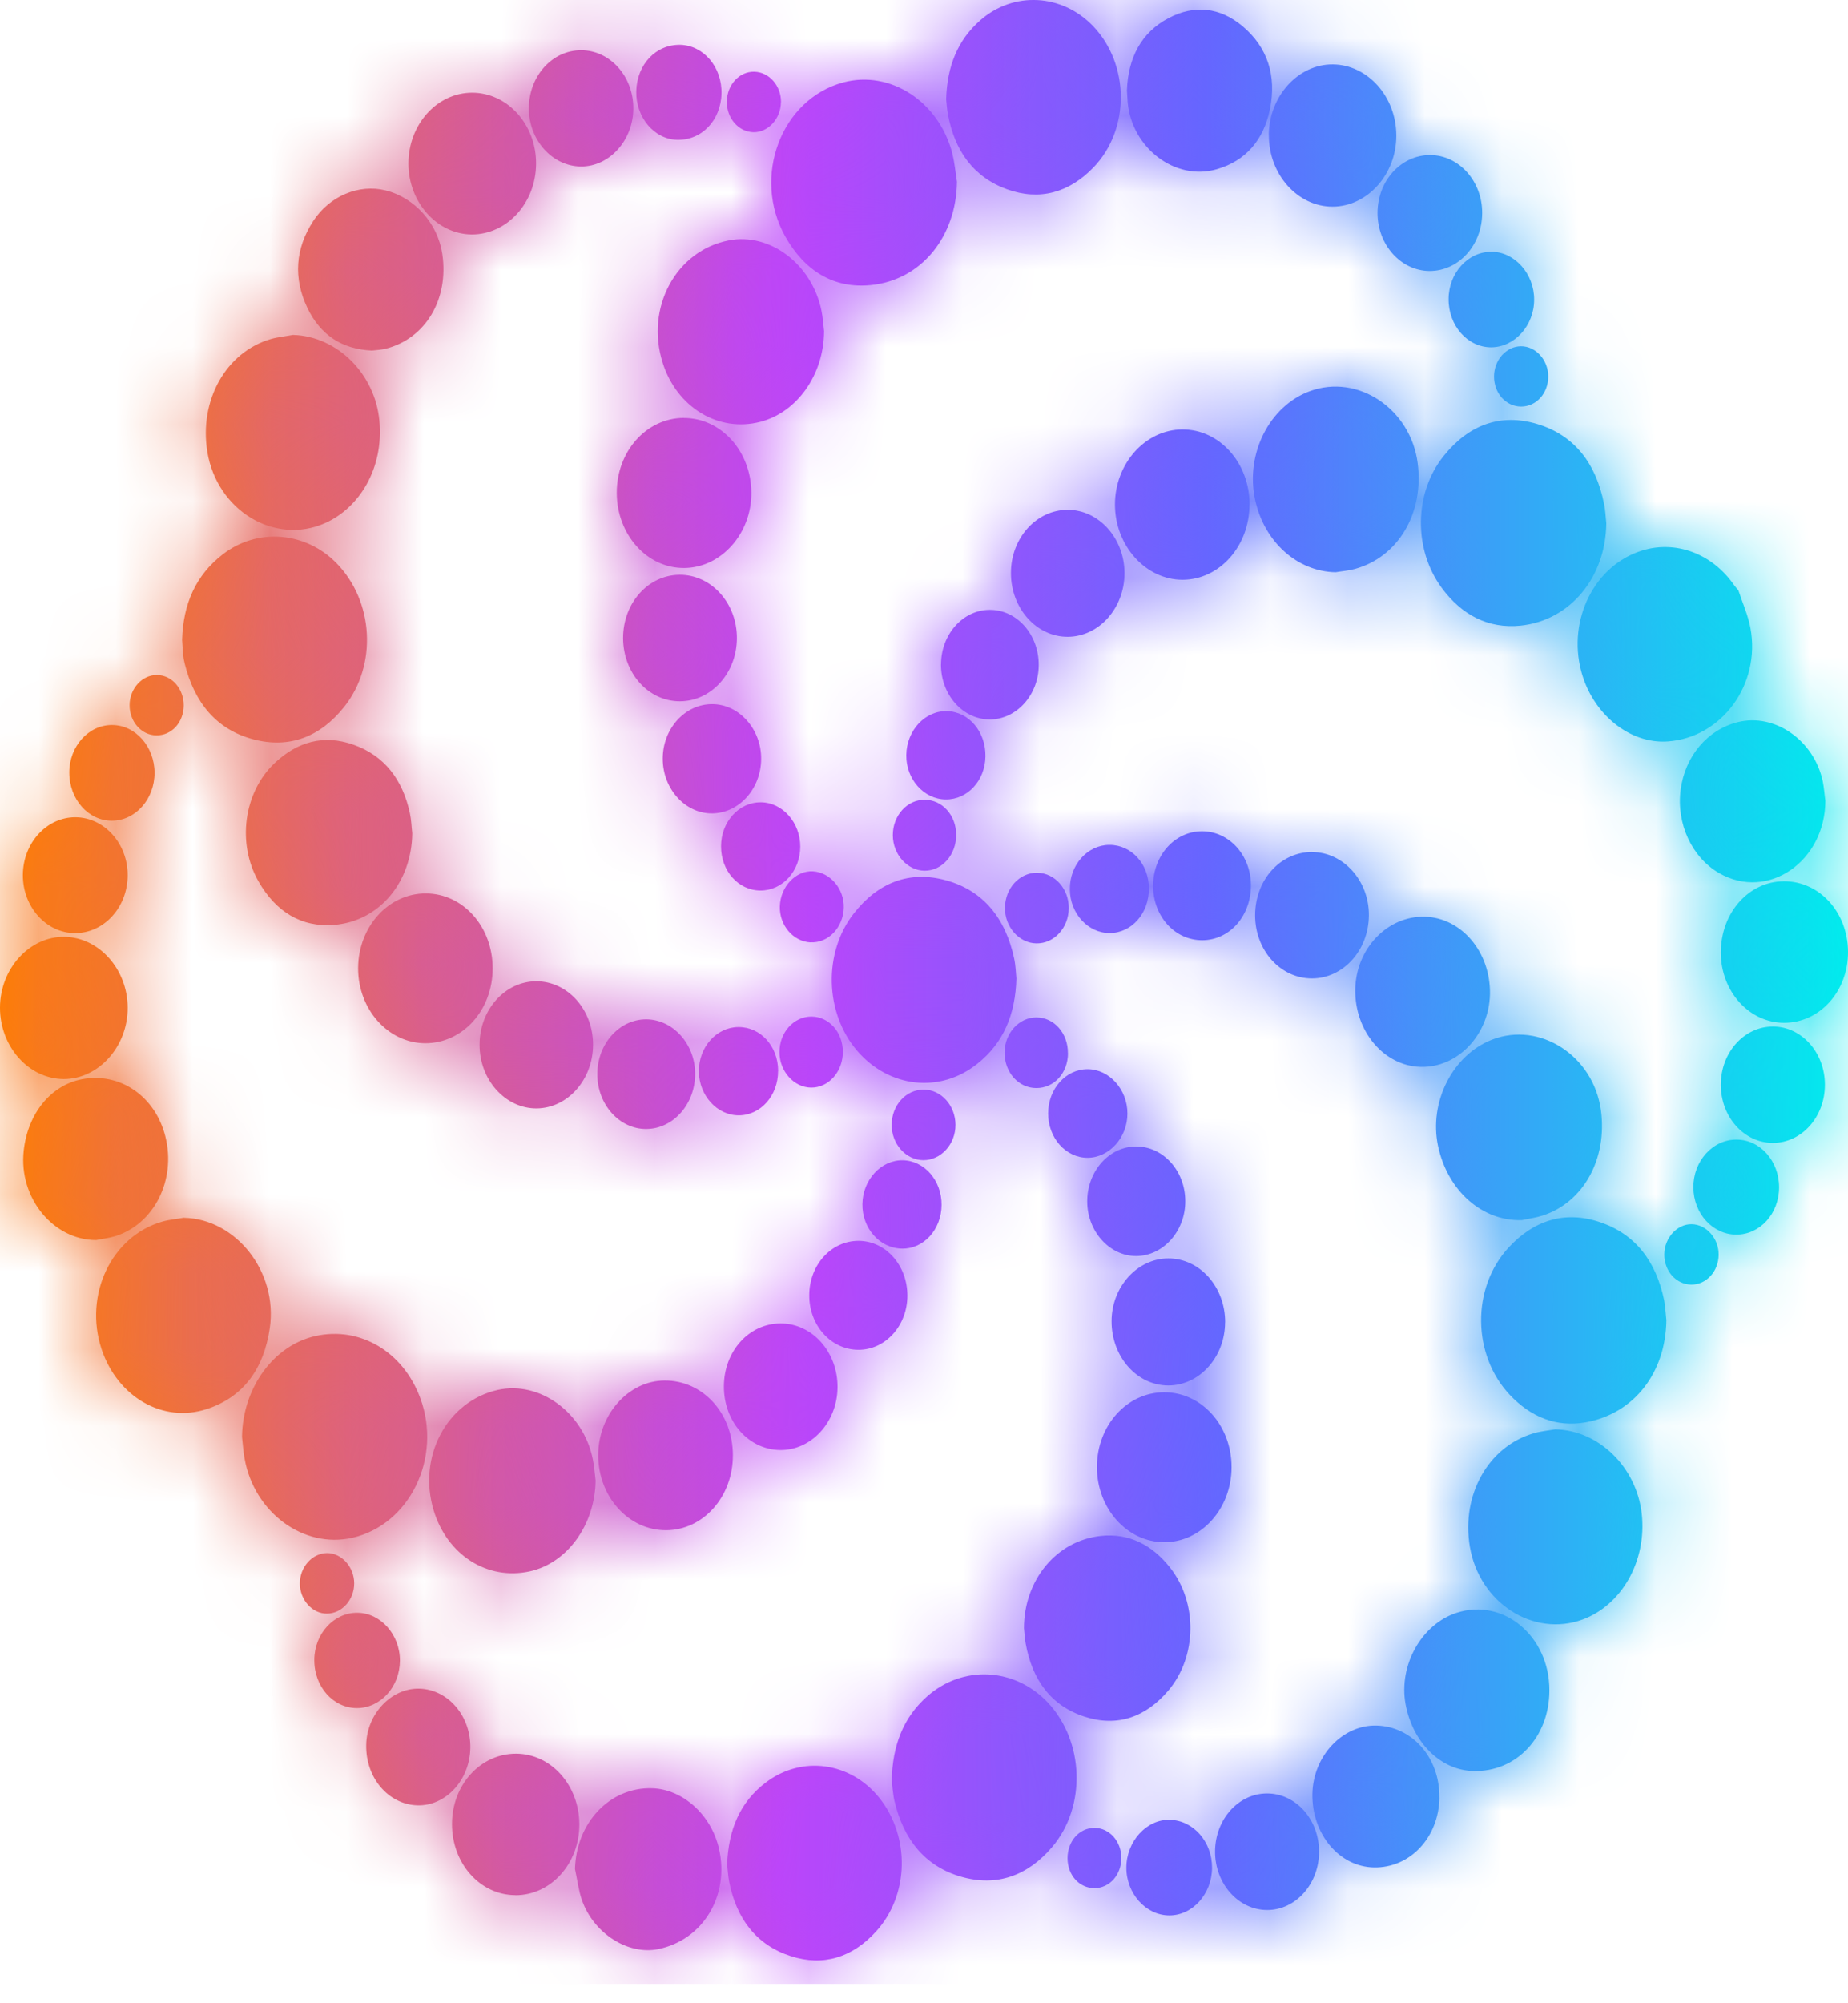
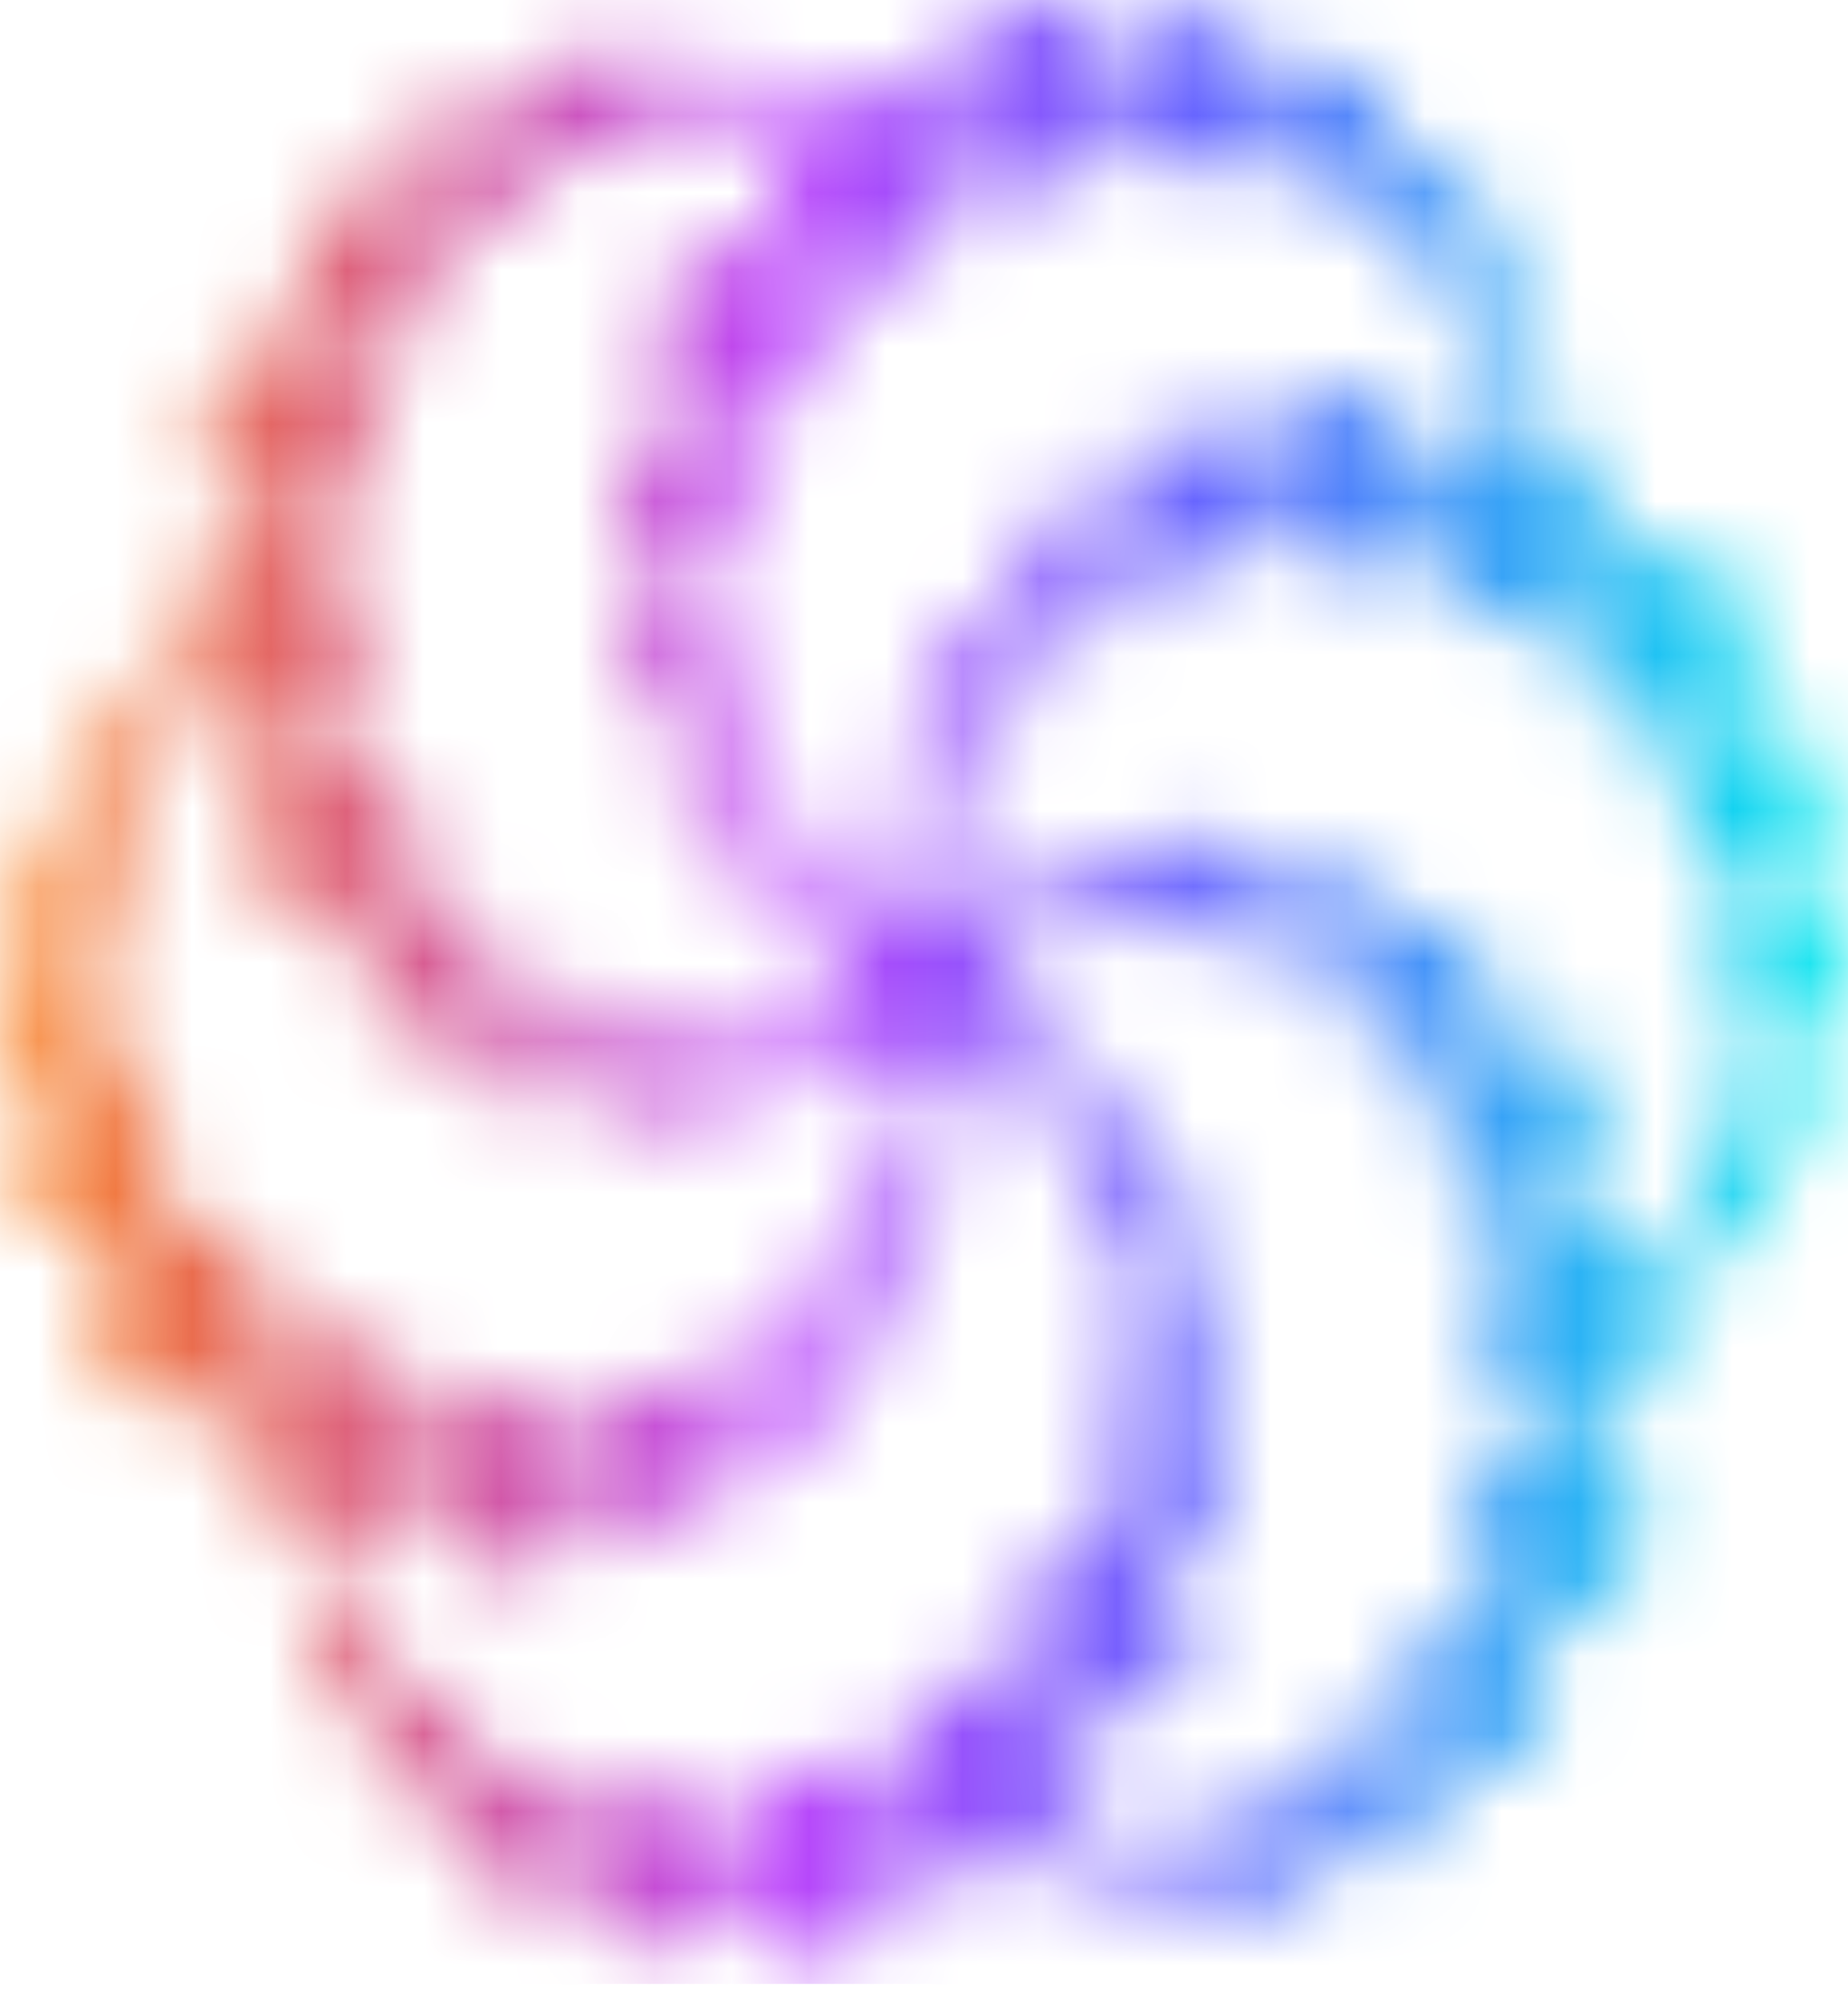
<svg xmlns="http://www.w3.org/2000/svg" width="24" height="26" viewBox="0 0 24 26" fill="none">
-   <path d="M13.2 12.693C13.188 13.172 13.029 13.539 12.693 13.806C12.207 14.196 11.54 14.119 11.127 13.632C10.712 13.143 10.691 12.366 11.086 11.859C11.401 11.455 11.81 11.294 12.287 11.426C12.775 11.56 13.06 11.924 13.171 12.441C13.191 12.535 13.193 12.633 13.199 12.693H13.2ZM11.617 23.377C11.734 23.874 12.014 24.224 12.483 24.358C12.942 24.49 13.343 24.348 13.662 23.975C14.112 23.448 14.082 22.597 13.604 22.093C13.174 21.642 12.501 21.608 12.038 22.02C11.733 22.292 11.591 22.649 11.581 23.108C11.589 23.171 11.594 23.276 11.617 23.377V23.377ZM9.443 24.198C9.46 23.745 9.612 23.387 9.947 23.134C10.414 22.781 11.044 22.869 11.417 23.331C11.822 23.834 11.81 24.595 11.376 25.07C11.071 25.405 10.694 25.525 10.271 25.389C9.826 25.246 9.568 24.908 9.471 24.431C9.454 24.348 9.451 24.261 9.443 24.198ZM13.298 21.131C13.3 20.51 13.716 19.998 14.295 19.935C14.659 19.896 14.961 20.049 15.194 20.344C15.556 20.8 15.547 21.501 15.173 21.942C14.88 22.287 14.511 22.417 14.09 22.282C13.65 22.142 13.405 21.803 13.32 21.329C13.308 21.264 13.305 21.196 13.298 21.131ZM7.467 24.262C7.481 23.657 7.92 23.192 8.471 23.21C8.869 23.223 9.236 23.554 9.337 23.992C9.478 24.605 9.128 25.181 8.545 25.298C8.154 25.376 7.709 25.094 7.557 24.66C7.513 24.533 7.497 24.395 7.468 24.262H7.467ZM15.12 18.07C15.606 18.07 15.994 18.502 15.994 19.042C15.994 19.579 15.602 20.017 15.12 20.016C14.638 20.016 14.246 19.579 14.246 19.041C14.246 18.502 14.634 18.071 15.12 18.07ZM6.695 24.597C6.236 24.597 5.87 24.187 5.87 23.675C5.87 23.165 6.24 22.76 6.703 22.761C7.157 22.763 7.522 23.17 7.524 23.678C7.525 24.187 7.155 24.598 6.694 24.598L6.695 24.597ZM15.91 17.163C15.909 17.614 15.575 17.984 15.17 17.982C14.762 17.98 14.434 17.606 14.436 17.145C14.438 16.702 14.77 16.334 15.171 16.333C15.581 16.331 15.912 16.703 15.911 17.163H15.91ZM6.108 22.69C6.1 23.107 5.787 23.443 5.418 23.431C5.041 23.418 4.748 23.072 4.756 22.647C4.763 22.244 5.084 21.906 5.448 21.917C5.821 21.928 6.117 22.274 6.108 22.69ZM14.753 14.88C15.105 14.879 15.392 15.195 15.393 15.588C15.396 15.978 15.105 16.302 14.755 16.302C14.409 16.302 14.122 15.982 14.12 15.597C14.118 15.203 14.402 14.882 14.753 14.88ZM4.642 20.932C4.944 20.934 5.195 21.217 5.194 21.554C5.192 21.893 4.943 22.168 4.637 22.169C4.327 22.17 4.079 21.89 4.082 21.542C4.084 21.204 4.336 20.929 4.642 20.932ZM13.612 14.451C13.612 14.133 13.842 13.876 14.125 13.877C14.406 13.877 14.642 14.14 14.642 14.452C14.642 14.764 14.407 15.026 14.124 15.027C13.841 15.027 13.612 14.77 13.612 14.451H13.612ZM13.87 13.671C13.868 13.927 13.691 14.122 13.459 14.122C13.227 14.122 13.045 13.918 13.046 13.659C13.048 13.41 13.233 13.205 13.459 13.205C13.69 13.205 13.871 13.41 13.869 13.671H13.87ZM4.6 20.55C4.6 20.764 4.441 20.942 4.247 20.943C4.056 20.945 3.894 20.765 3.894 20.551C3.894 20.339 4.055 20.159 4.247 20.157C4.437 20.156 4.6 20.338 4.6 20.55V20.55ZM12.37 2C12.2 1.322 11.563 0.905 10.951 1.07C10.146 1.286 9.763 2.294 10.198 3.069C10.448 3.513 10.824 3.749 11.31 3.7C11.969 3.634 12.419 3.069 12.428 2.36C12.409 2.24 12.399 2.117 12.369 2H12.37ZM12.288 1.282C12.301 0.86 12.437 0.521 12.73 0.264C13.162 -0.116 13.793 -0.081 14.195 0.338C14.672 0.835 14.679 1.678 14.201 2.173C13.884 2.501 13.502 2.609 13.079 2.457C12.643 2.3 12.397 1.956 12.31 1.481C12.297 1.409 12.293 1.334 12.287 1.281L12.288 1.282ZM10.702 4.306C10.697 4.863 10.354 5.351 9.874 5.475C9.332 5.616 8.789 5.288 8.606 4.708C8.379 3.992 8.78 3.252 9.466 3.12C10.001 3.017 10.544 3.428 10.668 4.03C10.687 4.121 10.692 4.214 10.703 4.306L10.702 4.306ZM14.636 1.166C14.652 0.757 14.816 0.423 15.18 0.233C15.514 0.059 15.845 0.095 16.137 0.34C16.463 0.614 16.58 0.985 16.494 1.413C16.412 1.815 16.181 2.088 15.8 2.197C15.263 2.352 14.696 1.92 14.645 1.324C14.641 1.276 14.639 1.228 14.635 1.166H14.636ZM8.879 5.425C9.362 5.423 9.754 5.854 9.758 6.393C9.762 6.925 9.366 7.369 8.886 7.372C8.405 7.376 8.013 6.942 8.01 6.4C8.007 5.861 8.393 5.427 8.879 5.424V5.425ZM16.478 1.756C16.479 1.251 16.859 0.831 17.311 0.836C17.763 0.841 18.132 1.254 18.134 1.757C18.137 2.261 17.759 2.682 17.305 2.682C16.852 2.682 16.477 2.263 16.479 1.756H16.478ZM8.092 8.282C8.092 7.827 8.417 7.463 8.826 7.46C9.238 7.458 9.573 7.83 9.57 8.285C9.568 8.737 9.236 9.102 8.829 9.102C8.42 9.102 8.094 8.737 8.092 8.282ZM18.566 3.517C18.192 3.515 17.888 3.175 17.89 2.761C17.892 2.345 18.197 2.012 18.573 2.013C18.948 2.013 19.252 2.354 19.249 2.768C19.247 3.183 18.942 3.519 18.566 3.517ZM9.25 9.139C9.6 9.14 9.89 9.466 9.885 9.854C9.881 10.241 9.597 10.554 9.247 10.557C8.897 10.559 8.607 10.237 8.607 9.847C8.607 9.457 8.896 9.138 9.249 9.139L9.25 9.139ZM19.37 3.267C19.672 3.27 19.925 3.553 19.924 3.889C19.924 4.225 19.671 4.505 19.368 4.508C19.06 4.509 18.811 4.228 18.813 3.881C18.814 3.542 19.066 3.265 19.371 3.268L19.37 3.267ZM9.364 10.984C9.364 10.667 9.596 10.411 9.88 10.413C10.162 10.414 10.394 10.676 10.393 10.989C10.393 11.306 10.161 11.56 9.875 11.558C9.588 11.556 9.364 11.304 9.364 10.984ZM10.528 12.231C10.301 12.221 10.12 12.008 10.128 11.762C10.136 11.506 10.337 11.296 10.558 11.309C10.783 11.323 10.965 11.537 10.958 11.781C10.951 12.039 10.758 12.241 10.529 12.23L10.528 12.231ZM19.755 5.277C19.559 5.277 19.403 5.105 19.403 4.887C19.403 4.673 19.562 4.494 19.754 4.494C19.947 4.494 20.107 4.674 20.107 4.887C20.107 5.105 19.952 5.277 19.755 5.277ZM3.177 18.934C3.303 19.634 3.945 20.102 4.575 19.959C5.32 19.79 5.744 18.922 5.459 18.148C5.237 17.544 4.677 17.212 4.098 17.34C3.553 17.46 3.151 18.014 3.143 18.649C3.154 18.745 3.16 18.841 3.177 18.935V18.934ZM2.388 15.806C3.066 15.819 3.61 16.51 3.504 17.236C3.428 17.759 3.166 18.132 2.683 18.289C2.113 18.474 1.525 18.129 1.319 17.51C1.086 16.806 1.448 16.043 2.109 15.855C2.199 15.829 2.295 15.822 2.387 15.805L2.388 15.806ZM7.735 19.216C7.728 19.789 7.367 20.289 6.878 20.395C6.328 20.514 5.808 20.183 5.632 19.603C5.421 18.907 5.804 18.189 6.463 18.04C7.007 17.918 7.577 18.331 7.699 18.94C7.718 19.031 7.723 19.123 7.735 19.215V19.216ZM1.248 16.095C0.696 16.095 0.241 15.551 0.308 14.936C0.361 14.447 0.664 14.085 1.061 14.008C1.556 13.912 2.017 14.227 2.148 14.752C2.289 15.316 2.002 15.887 1.495 16.045C1.415 16.07 1.331 16.078 1.249 16.095L1.248 16.095ZM9.518 18.885C9.52 19.426 9.133 19.86 8.649 19.861C8.166 19.862 7.772 19.43 7.769 18.893C7.766 18.364 8.159 17.92 8.631 17.918C9.126 17.915 9.516 18.34 9.518 18.885ZM4.36354e-06 13.078C0.001 12.573 0.383 12.154 0.835 12.159C1.285 12.164 1.657 12.579 1.658 13.079C1.66 13.583 1.281 14.005 0.828 14.005C0.374 14.004 -0.001 13.583 4.36354e-06 13.078ZM9.401 17.993C9.403 17.535 9.728 17.177 10.139 17.177C10.55 17.177 10.882 17.55 10.877 18.008C10.873 18.46 10.536 18.825 10.131 18.82C9.72 18.814 9.4 18.451 9.401 17.994V17.993ZM0.98 10.607C1.354 10.609 1.66 10.948 1.658 11.362C1.656 11.777 1.351 12.111 0.975 12.111C0.601 12.111 0.296 11.771 0.297 11.357C0.299 10.942 0.605 10.606 0.98 10.607V10.607ZM11.152 16.105C11.505 16.107 11.786 16.425 11.784 16.82C11.782 17.208 11.498 17.52 11.148 17.519C10.792 17.518 10.508 17.203 10.51 16.81C10.511 16.416 10.796 16.104 11.152 16.105ZM0.9 10.025C0.901 9.685 1.151 9.408 1.456 9.41C1.76 9.411 2.007 9.691 2.007 10.031C2.007 10.372 1.76 10.649 1.456 10.652C1.148 10.655 0.899 10.373 0.9 10.025ZM12.228 15.639C12.226 15.959 11.996 16.212 11.711 16.206C11.425 16.201 11.196 15.942 11.2 15.628C11.204 15.315 11.441 15.056 11.722 15.059C12.005 15.063 12.23 15.321 12.228 15.639ZM11.998 14.142C12.223 14.143 12.407 14.347 12.409 14.598C12.41 14.851 12.22 15.059 11.99 15.058C11.766 15.056 11.58 14.85 11.58 14.601C11.58 14.345 11.766 14.14 11.998 14.142ZM2.386 9.159C2.383 9.378 2.229 9.547 2.03 9.544C1.837 9.543 1.68 9.365 1.683 9.149C1.685 8.936 1.848 8.758 2.04 8.761C2.234 8.763 2.388 8.941 2.386 9.158V9.159ZM20.831 6.538C20.728 6.019 20.452 5.651 19.966 5.504C19.484 5.359 19.072 5.516 18.75 5.917C18.364 6.396 18.354 7.127 18.723 7.629C18.982 7.981 19.326 8.163 19.748 8.12C20.395 8.053 20.854 7.49 20.861 6.792C20.852 6.708 20.849 6.621 20.832 6.538L20.831 6.538ZM22.576 7.661C22.629 7.824 22.702 7.984 22.733 8.151C22.869 8.883 22.361 9.573 21.661 9.623C21.164 9.659 20.68 9.266 20.534 8.707C20.359 8.036 20.71 7.339 21.321 7.147C21.762 7.008 22.236 7.185 22.519 7.592C22.537 7.618 22.559 7.641 22.579 7.665L22.576 7.661ZM17.346 7.427C16.848 7.419 16.415 7.031 16.299 6.481C16.173 5.889 16.486 5.271 17.009 5.078C17.633 4.847 18.321 5.306 18.412 6.014C18.495 6.663 18.157 7.232 17.594 7.385C17.514 7.407 17.429 7.413 17.346 7.427ZM23.706 10.392C23.703 11.183 22.959 11.694 22.328 11.333C21.973 11.129 21.769 10.691 21.826 10.252C21.882 9.817 22.174 9.47 22.57 9.372C23.048 9.253 23.559 9.608 23.672 10.14C23.689 10.223 23.694 10.309 23.706 10.392ZM16.227 6.548C16.227 7.088 15.838 7.525 15.357 7.525C14.879 7.525 14.48 7.082 14.48 6.549C14.48 6.015 14.876 5.575 15.357 5.574C15.839 5.573 16.228 6.008 16.228 6.548L16.227 6.548ZM23.173 13.275C22.718 13.277 22.349 12.868 22.348 12.364C22.348 11.848 22.71 11.439 23.169 11.438C23.631 11.437 23.998 11.842 24 12.354C24.002 12.865 23.635 13.273 23.174 13.275H23.173ZM13.129 7.436C13.129 6.983 13.46 6.617 13.867 6.617C14.272 6.617 14.604 6.988 14.604 7.439C14.604 7.891 14.274 8.262 13.87 8.265C13.462 8.269 13.128 7.895 13.129 7.436ZM23.7 14.079C23.7 14.497 23.398 14.834 23.024 14.834C22.65 14.834 22.348 14.496 22.348 14.079C22.348 13.661 22.651 13.323 23.025 13.323C23.397 13.323 23.7 13.661 23.7 14.079V14.079ZM12.221 8.624C12.222 8.235 12.503 7.918 12.85 7.915C13.205 7.911 13.492 8.234 13.49 8.634C13.488 9.02 13.202 9.337 12.855 9.338C12.505 9.338 12.22 9.018 12.22 8.624H12.221ZM22.55 16.024C22.243 16.024 21.994 15.751 21.992 15.412C21.989 15.07 22.244 14.788 22.554 14.791C22.86 14.792 23.105 15.069 23.105 15.41C23.105 15.751 22.858 16.024 22.55 16.024H22.55ZM12.798 9.819C12.793 10.133 12.564 10.379 12.282 10.376C11.997 10.373 11.766 10.113 11.77 9.8C11.774 9.48 12.014 9.222 12.3 9.23C12.583 9.237 12.804 9.498 12.798 9.819ZM12.418 10.836C12.418 11.095 12.235 11.303 12.006 11.301C11.783 11.298 11.597 11.091 11.595 10.842C11.594 10.586 11.78 10.378 12.01 10.38C12.238 10.381 12.418 10.582 12.418 10.836ZM21.964 16.673C21.767 16.671 21.611 16.495 21.614 16.279C21.616 16.067 21.781 15.886 21.97 15.889C22.161 15.892 22.323 16.075 22.32 16.287C22.318 16.503 22.159 16.675 21.964 16.673ZM21.611 16.871C21.506 16.372 21.241 16.016 20.774 15.861C20.321 15.711 19.921 15.837 19.592 16.192C19.108 16.716 19.119 17.587 19.609 18.105C19.881 18.392 20.214 18.528 20.595 18.46C21.224 18.346 21.632 17.815 21.641 17.135C21.631 17.047 21.628 16.957 21.611 16.871ZM20.194 18.551C20.766 18.562 21.254 19.045 21.321 19.646C21.39 20.27 21.052 20.837 20.552 21.02C19.91 21.254 19.21 20.801 19.089 20.074C18.976 19.402 19.328 18.775 19.917 18.603C20.007 18.576 20.102 18.568 20.194 18.552V18.551ZM19.765 15.836C19.252 15.853 18.8 15.458 18.676 14.874C18.555 14.304 18.865 13.693 19.376 13.494C19.997 13.252 20.694 13.702 20.791 14.409C20.877 15.041 20.564 15.608 20.031 15.778C19.944 15.806 19.853 15.817 19.765 15.836ZM20.122 21.939C20.122 22.545 19.694 23 19.136 22.986C18.71 22.977 18.346 22.617 18.254 22.117C18.162 21.613 18.462 21.079 18.919 20.932C19.525 20.736 20.123 21.236 20.122 21.938V21.939ZM19.35 12.854C19.364 13.383 18.974 13.834 18.492 13.847C18.014 13.861 17.616 13.431 17.601 12.888C17.586 12.36 17.974 11.913 18.46 11.898C18.939 11.884 19.336 12.31 19.35 12.854ZM18.694 23.331C18.686 23.848 18.313 24.246 17.843 24.237C17.393 24.229 17.037 23.805 17.044 23.285C17.052 22.792 17.436 22.383 17.88 22.396C18.345 22.409 18.701 22.819 18.693 23.331H18.694ZM17.042 11.059C17.448 11.06 17.781 11.432 17.778 11.881C17.775 12.334 17.445 12.699 17.038 12.699C16.629 12.699 16.301 12.335 16.3 11.881C16.3 11.42 16.628 11.056 17.043 11.058L17.042 11.059ZM15.78 24.034C15.78 23.616 16.082 23.277 16.455 23.277C16.829 23.277 17.131 23.614 17.131 24.032C17.131 24.45 16.829 24.79 16.457 24.79C16.085 24.79 15.78 24.45 15.78 24.034ZM14.975 11.499C14.975 11.103 15.256 10.789 15.611 10.789C15.963 10.789 16.244 11.1 16.246 11.488C16.247 11.887 15.971 12.201 15.616 12.203C15.258 12.205 14.976 11.894 14.975 11.498L14.975 11.499ZM15.741 24.244C15.738 24.583 15.486 24.862 15.184 24.86C14.882 24.859 14.628 24.576 14.628 24.241C14.628 23.901 14.89 23.611 15.192 23.619C15.499 23.626 15.743 23.905 15.741 24.244H15.741ZM14.921 11.533C14.922 11.854 14.698 12.108 14.414 12.11C14.13 12.112 13.896 11.856 13.894 11.542C13.891 11.227 14.121 10.968 14.406 10.966C14.694 10.964 14.921 11.213 14.921 11.533V11.533ZM13.472 11.328C13.697 11.33 13.882 11.536 13.88 11.786C13.879 12.042 13.691 12.247 13.461 12.244C13.236 12.242 13.05 12.032 13.051 11.785C13.052 11.53 13.239 11.325 13.472 11.327V11.328ZM14.563 24.114C14.563 24.334 14.411 24.505 14.214 24.506C14.016 24.506 13.864 24.337 13.864 24.117C13.864 23.897 14.016 23.724 14.213 23.724C14.407 23.724 14.563 23.897 14.563 24.115V24.114ZM2.378 8.495C2.382 8.535 2.389 8.576 2.399 8.614C2.525 9.117 2.808 9.469 3.291 9.596C3.758 9.719 4.159 9.564 4.468 9.177C4.904 8.632 4.855 7.802 4.368 7.307C3.965 6.898 3.341 6.849 2.893 7.195C2.542 7.466 2.378 7.84 2.365 8.305C2.369 8.361 2.372 8.428 2.378 8.495ZM3.804 4.347C4.378 4.361 4.87 4.853 4.927 5.458C4.987 6.08 4.665 6.593 4.221 6.79C3.566 7.079 2.818 6.626 2.693 5.865C2.584 5.197 2.934 4.571 3.516 4.401C3.61 4.374 3.708 4.365 3.804 4.347ZM5.354 10.817C5.346 11.45 4.927 11.957 4.34 12.004C3.91 12.039 3.581 11.83 3.359 11.443C3.075 10.95 3.163 10.286 3.567 9.904C3.863 9.624 4.21 9.53 4.591 9.666C4.994 9.808 5.229 10.12 5.323 10.553C5.342 10.639 5.344 10.729 5.354 10.817H5.354ZM4.828 4.55C4.443 4.532 4.162 4.35 3.992 3.996C3.807 3.608 3.836 3.225 4.068 2.869C4.281 2.542 4.663 2.386 5.007 2.471C5.386 2.565 5.684 2.898 5.744 3.295C5.832 3.885 5.526 4.397 5.006 4.527C4.945 4.541 4.882 4.544 4.828 4.55ZM6.398 12.571C6.397 13.112 6.01 13.54 5.523 13.54C5.041 13.539 4.649 13.1 4.651 12.564C4.654 12.026 5.047 11.594 5.53 11.596C6.016 11.597 6.4 12.03 6.398 12.572V12.571ZM6.134 1.203C6.593 1.205 6.965 1.618 6.962 2.126C6.96 2.633 6.585 3.044 6.127 3.043C5.676 3.04 5.305 2.626 5.304 2.124C5.304 1.616 5.676 1.202 6.134 1.203ZM7.702 13.558C7.702 14.011 7.374 14.382 6.97 14.386C6.563 14.389 6.226 14.014 6.228 13.557C6.229 13.104 6.56 12.736 6.965 12.736C7.372 12.736 7.702 13.104 7.702 13.558ZM7.548 0.652C7.922 0.652 8.227 0.992 8.225 1.407C8.224 1.821 7.915 2.163 7.545 2.161C7.171 2.158 6.866 1.816 6.868 1.403C6.871 0.985 7.173 0.651 7.549 0.652H7.548ZM7.757 13.944C7.756 13.55 8.042 13.229 8.393 13.23C8.74 13.232 9.026 13.549 9.028 13.934C9.029 14.328 8.747 14.649 8.396 14.653C8.046 14.657 7.758 14.337 7.757 13.943V13.944ZM8.263 1.186C8.271 0.836 8.518 0.575 8.836 0.582C9.139 0.59 9.379 0.873 9.37 1.216C9.361 1.564 9.111 1.824 8.792 1.815C8.495 1.806 8.257 1.523 8.263 1.186ZM10.105 13.899C10.106 14.218 9.881 14.474 9.597 14.476C9.314 14.478 9.079 14.22 9.076 13.906C9.074 13.591 9.304 13.332 9.589 13.33C9.877 13.328 10.104 13.577 10.106 13.898L10.105 13.899ZM10.946 13.65C10.948 13.908 10.762 14.118 10.534 14.116C10.311 14.114 10.124 13.905 10.123 13.658C10.121 13.402 10.308 13.193 10.538 13.194C10.765 13.194 10.946 13.396 10.946 13.65ZM10.142 1.327C10.14 1.542 9.975 1.72 9.785 1.716C9.591 1.712 9.436 1.533 9.439 1.318C9.442 1.1 9.602 0.927 9.795 0.931C9.99 0.935 10.145 1.113 10.143 1.327H10.142Z" fill="url(#paint0_linear_2611_2771)" />
  <mask id="mask0_2611_2771" style="mask-type:luminance" maskUnits="userSpaceOnUse" x="0" y="-1" width="24" height="27">
    <path d="M13.2 12.693C13.188 13.172 13.029 13.539 12.693 13.806C12.207 14.196 11.54 14.119 11.127 13.632C10.712 13.143 10.691 12.366 11.086 11.859C11.401 11.455 11.81 11.294 12.287 11.426C12.775 11.56 13.06 11.924 13.171 12.441C13.191 12.535 13.193 12.633 13.199 12.693H13.2ZM11.617 23.377C11.734 23.874 12.014 24.224 12.483 24.358C12.942 24.49 13.343 24.348 13.662 23.975C14.112 23.448 14.082 22.597 13.604 22.093C13.174 21.642 12.501 21.608 12.038 22.02C11.733 22.292 11.591 22.649 11.581 23.108C11.589 23.171 11.594 23.276 11.617 23.377V23.377ZM9.443 24.198C9.46 23.745 9.612 23.387 9.947 23.134C10.414 22.781 11.044 22.869 11.417 23.331C11.822 23.834 11.81 24.595 11.376 25.07C11.071 25.405 10.694 25.525 10.271 25.389C9.826 25.246 9.568 24.908 9.471 24.431C9.454 24.348 9.451 24.261 9.443 24.198ZM13.298 21.131C13.3 20.51 13.716 19.998 14.295 19.935C14.659 19.896 14.961 20.049 15.194 20.344C15.556 20.8 15.547 21.501 15.173 21.942C14.88 22.287 14.511 22.417 14.09 22.282C13.65 22.142 13.405 21.803 13.32 21.329C13.308 21.264 13.305 21.196 13.298 21.131ZM7.467 24.262C7.481 23.657 7.92 23.192 8.471 23.21C8.869 23.223 9.236 23.554 9.337 23.992C9.478 24.605 9.128 25.181 8.545 25.298C8.154 25.376 7.709 25.094 7.557 24.66C7.513 24.533 7.497 24.395 7.468 24.262H7.467ZM15.12 18.07C15.606 18.07 15.994 18.502 15.994 19.042C15.994 19.579 15.602 20.017 15.12 20.016C14.638 20.016 14.246 19.579 14.246 19.041C14.246 18.502 14.634 18.071 15.12 18.07ZM6.695 24.597C6.236 24.597 5.87 24.187 5.87 23.675C5.87 23.165 6.24 22.76 6.703 22.761C7.157 22.763 7.522 23.17 7.524 23.678C7.525 24.187 7.155 24.598 6.694 24.598L6.695 24.597ZM15.91 17.163C15.909 17.614 15.575 17.984 15.17 17.982C14.762 17.98 14.434 17.606 14.436 17.145C14.438 16.702 14.77 16.334 15.171 16.333C15.581 16.331 15.912 16.703 15.911 17.163H15.91ZM6.108 22.69C6.1 23.107 5.787 23.443 5.418 23.431C5.041 23.418 4.748 23.072 4.756 22.647C4.763 22.244 5.084 21.906 5.448 21.917C5.821 21.928 6.117 22.274 6.108 22.69ZM14.753 14.88C15.105 14.879 15.392 15.195 15.393 15.588C15.396 15.978 15.105 16.302 14.755 16.302C14.409 16.302 14.122 15.982 14.12 15.597C14.118 15.203 14.402 14.882 14.753 14.88ZM4.642 20.932C4.944 20.934 5.195 21.217 5.194 21.554C5.192 21.893 4.943 22.168 4.637 22.169C4.327 22.17 4.079 21.89 4.082 21.542C4.084 21.204 4.336 20.929 4.642 20.932ZM13.612 14.451C13.612 14.133 13.842 13.876 14.125 13.877C14.406 13.877 14.642 14.14 14.642 14.452C14.642 14.764 14.407 15.026 14.124 15.027C13.841 15.027 13.612 14.77 13.612 14.451H13.612ZM13.87 13.671C13.868 13.927 13.691 14.122 13.459 14.122C13.227 14.122 13.045 13.918 13.046 13.659C13.048 13.41 13.233 13.205 13.459 13.205C13.69 13.205 13.871 13.41 13.869 13.671H13.87ZM4.6 20.55C4.6 20.764 4.441 20.942 4.247 20.943C4.056 20.945 3.894 20.765 3.894 20.551C3.894 20.339 4.055 20.159 4.247 20.157C4.437 20.156 4.6 20.338 4.6 20.55V20.55ZM12.37 2C12.2 1.322 11.563 0.905 10.951 1.07C10.146 1.286 9.763 2.294 10.198 3.069C10.448 3.513 10.824 3.749 11.31 3.7C11.969 3.634 12.419 3.069 12.428 2.36C12.409 2.24 12.399 2.117 12.369 2H12.37ZM12.288 1.282C12.301 0.86 12.437 0.521 12.73 0.264C13.162 -0.116 13.793 -0.081 14.195 0.338C14.672 0.835 14.679 1.678 14.201 2.173C13.884 2.501 13.502 2.609 13.079 2.457C12.643 2.3 12.397 1.956 12.31 1.481C12.297 1.409 12.293 1.334 12.287 1.281L12.288 1.282ZM10.702 4.306C10.697 4.863 10.354 5.351 9.874 5.475C9.332 5.616 8.789 5.288 8.606 4.708C8.379 3.992 8.78 3.252 9.466 3.12C10.001 3.017 10.544 3.428 10.668 4.03C10.687 4.121 10.692 4.214 10.703 4.306L10.702 4.306ZM14.636 1.166C14.652 0.757 14.816 0.423 15.18 0.233C15.514 0.059 15.845 0.095 16.137 0.34C16.463 0.614 16.58 0.985 16.494 1.413C16.412 1.815 16.181 2.088 15.8 2.197C15.263 2.352 14.696 1.92 14.645 1.324C14.641 1.276 14.639 1.228 14.635 1.166H14.636ZM8.879 5.425C9.362 5.423 9.754 5.854 9.758 6.393C9.762 6.925 9.366 7.369 8.886 7.372C8.405 7.376 8.013 6.942 8.01 6.4C8.007 5.861 8.393 5.427 8.879 5.424V5.425ZM16.478 1.756C16.479 1.251 16.859 0.831 17.311 0.836C17.763 0.841 18.132 1.254 18.134 1.757C18.137 2.261 17.759 2.682 17.305 2.682C16.852 2.682 16.477 2.263 16.479 1.756H16.478ZM8.092 8.282C8.092 7.827 8.417 7.463 8.826 7.46C9.238 7.458 9.573 7.83 9.57 8.285C9.568 8.737 9.236 9.102 8.829 9.102C8.42 9.102 8.094 8.737 8.092 8.282ZM18.566 3.517C18.192 3.515 17.888 3.175 17.89 2.761C17.892 2.345 18.197 2.012 18.573 2.013C18.948 2.013 19.252 2.354 19.249 2.768C19.247 3.183 18.942 3.519 18.566 3.517ZM9.25 9.139C9.6 9.14 9.89 9.466 9.885 9.854C9.881 10.241 9.597 10.554 9.247 10.557C8.897 10.559 8.607 10.237 8.607 9.847C8.607 9.457 8.896 9.138 9.249 9.139L9.25 9.139ZM19.37 3.267C19.672 3.27 19.925 3.553 19.924 3.889C19.924 4.225 19.671 4.505 19.368 4.508C19.06 4.509 18.811 4.228 18.813 3.881C18.814 3.542 19.066 3.265 19.371 3.268L19.37 3.267ZM9.364 10.984C9.364 10.667 9.596 10.411 9.88 10.413C10.162 10.414 10.394 10.676 10.393 10.989C10.393 11.306 10.161 11.56 9.875 11.558C9.588 11.556 9.364 11.304 9.364 10.984ZM10.528 12.231C10.301 12.221 10.12 12.008 10.128 11.762C10.136 11.506 10.337 11.296 10.558 11.309C10.783 11.323 10.965 11.537 10.958 11.781C10.951 12.039 10.758 12.241 10.529 12.23L10.528 12.231ZM19.755 5.277C19.559 5.277 19.403 5.105 19.403 4.887C19.403 4.673 19.562 4.494 19.754 4.494C19.947 4.494 20.107 4.674 20.107 4.887C20.107 5.105 19.952 5.277 19.755 5.277ZM3.177 18.934C3.303 19.634 3.945 20.102 4.575 19.959C5.32 19.79 5.744 18.922 5.459 18.148C5.237 17.544 4.677 17.212 4.098 17.34C3.553 17.46 3.151 18.014 3.143 18.649C3.154 18.745 3.16 18.841 3.177 18.935V18.934ZM2.388 15.806C3.066 15.819 3.61 16.51 3.504 17.236C3.428 17.759 3.166 18.132 2.683 18.289C2.113 18.474 1.525 18.129 1.319 17.51C1.086 16.806 1.448 16.043 2.109 15.855C2.199 15.829 2.295 15.822 2.387 15.805L2.388 15.806ZM7.735 19.216C7.728 19.789 7.367 20.289 6.878 20.395C6.328 20.514 5.808 20.183 5.632 19.603C5.421 18.907 5.804 18.189 6.463 18.04C7.007 17.918 7.577 18.331 7.699 18.94C7.718 19.031 7.723 19.123 7.735 19.215V19.216ZM1.248 16.095C0.696 16.095 0.241 15.551 0.308 14.936C0.361 14.447 0.664 14.085 1.061 14.008C1.556 13.912 2.017 14.227 2.148 14.752C2.289 15.316 2.002 15.887 1.495 16.045C1.415 16.07 1.331 16.078 1.249 16.095L1.248 16.095ZM9.518 18.885C9.52 19.426 9.133 19.86 8.649 19.861C8.166 19.862 7.772 19.43 7.769 18.893C7.766 18.364 8.159 17.92 8.631 17.918C9.126 17.915 9.516 18.34 9.518 18.885ZM4.36354e-06 13.078C0.001 12.573 0.383 12.154 0.835 12.159C1.285 12.164 1.657 12.579 1.658 13.079C1.66 13.583 1.281 14.005 0.828 14.005C0.374 14.004 -0.001 13.583 4.36354e-06 13.078ZM9.401 17.993C9.403 17.535 9.728 17.177 10.139 17.177C10.55 17.177 10.882 17.55 10.877 18.008C10.873 18.46 10.536 18.825 10.131 18.82C9.72 18.814 9.4 18.451 9.401 17.994V17.993ZM0.98 10.607C1.354 10.609 1.66 10.948 1.658 11.362C1.656 11.777 1.351 12.111 0.975 12.111C0.601 12.111 0.296 11.771 0.297 11.357C0.299 10.942 0.605 10.606 0.98 10.607V10.607ZM11.152 16.105C11.505 16.107 11.786 16.425 11.784 16.82C11.782 17.208 11.498 17.52 11.148 17.519C10.792 17.518 10.508 17.203 10.51 16.81C10.511 16.416 10.796 16.104 11.152 16.105ZM0.9 10.025C0.901 9.685 1.151 9.408 1.456 9.41C1.76 9.411 2.007 9.691 2.007 10.031C2.007 10.372 1.76 10.649 1.456 10.652C1.148 10.655 0.899 10.373 0.9 10.025ZM12.228 15.639C12.226 15.959 11.996 16.212 11.711 16.206C11.425 16.201 11.196 15.942 11.2 15.628C11.204 15.315 11.441 15.056 11.722 15.059C12.005 15.063 12.23 15.321 12.228 15.639ZM11.998 14.142C12.223 14.143 12.407 14.347 12.409 14.598C12.41 14.851 12.22 15.059 11.99 15.058C11.766 15.056 11.58 14.85 11.58 14.601C11.58 14.345 11.766 14.14 11.998 14.142ZM2.386 9.159C2.383 9.378 2.229 9.547 2.03 9.544C1.837 9.543 1.68 9.365 1.683 9.149C1.685 8.936 1.848 8.758 2.04 8.761C2.234 8.763 2.388 8.941 2.386 9.158V9.159ZM20.831 6.538C20.728 6.019 20.452 5.651 19.966 5.504C19.484 5.359 19.072 5.516 18.75 5.917C18.364 6.396 18.354 7.127 18.723 7.629C18.982 7.981 19.326 8.163 19.748 8.12C20.395 8.053 20.854 7.49 20.861 6.792C20.852 6.708 20.849 6.621 20.832 6.538L20.831 6.538ZM22.576 7.661C22.629 7.824 22.702 7.984 22.733 8.151C22.869 8.883 22.361 9.573 21.661 9.623C21.164 9.659 20.68 9.266 20.534 8.707C20.359 8.036 20.71 7.339 21.321 7.147C21.762 7.008 22.236 7.185 22.519 7.592C22.537 7.618 22.559 7.641 22.579 7.665L22.576 7.661ZM17.346 7.427C16.848 7.419 16.415 7.031 16.299 6.481C16.173 5.889 16.486 5.271 17.009 5.078C17.633 4.847 18.321 5.306 18.412 6.014C18.495 6.663 18.157 7.232 17.594 7.385C17.514 7.407 17.429 7.413 17.346 7.427ZM23.706 10.392C23.703 11.183 22.959 11.694 22.328 11.333C21.973 11.129 21.769 10.691 21.826 10.252C21.882 9.817 22.174 9.47 22.57 9.372C23.048 9.253 23.559 9.608 23.672 10.14C23.689 10.223 23.694 10.309 23.706 10.392ZM16.227 6.548C16.227 7.088 15.838 7.525 15.357 7.525C14.879 7.525 14.48 7.082 14.48 6.549C14.48 6.015 14.876 5.575 15.357 5.574C15.839 5.573 16.228 6.008 16.228 6.548L16.227 6.548ZM23.173 13.275C22.718 13.277 22.349 12.868 22.348 12.364C22.348 11.848 22.71 11.439 23.169 11.438C23.631 11.437 23.998 11.842 24 12.354C24.002 12.865 23.635 13.273 23.174 13.275H23.173ZM13.129 7.436C13.129 6.983 13.46 6.617 13.867 6.617C14.272 6.617 14.604 6.988 14.604 7.439C14.604 7.891 14.274 8.262 13.87 8.265C13.462 8.269 13.128 7.895 13.129 7.436ZM23.7 14.079C23.7 14.497 23.398 14.834 23.024 14.834C22.65 14.834 22.348 14.496 22.348 14.079C22.348 13.661 22.651 13.323 23.025 13.323C23.397 13.323 23.7 13.661 23.7 14.079V14.079ZM12.221 8.624C12.222 8.235 12.503 7.918 12.85 7.915C13.205 7.911 13.492 8.234 13.49 8.634C13.488 9.02 13.202 9.337 12.855 9.338C12.505 9.338 12.22 9.018 12.22 8.624H12.221ZM22.55 16.024C22.243 16.024 21.994 15.751 21.992 15.412C21.989 15.07 22.244 14.788 22.554 14.791C22.86 14.792 23.105 15.069 23.105 15.41C23.105 15.751 22.858 16.024 22.55 16.024H22.55ZM12.798 9.819C12.793 10.133 12.564 10.379 12.282 10.376C11.997 10.373 11.766 10.113 11.77 9.8C11.774 9.48 12.014 9.222 12.3 9.23C12.583 9.237 12.804 9.498 12.798 9.819ZM12.418 10.836C12.418 11.095 12.235 11.303 12.006 11.301C11.783 11.298 11.597 11.091 11.595 10.842C11.594 10.586 11.78 10.378 12.01 10.38C12.238 10.381 12.418 10.582 12.418 10.836ZM21.964 16.673C21.767 16.671 21.611 16.495 21.614 16.279C21.616 16.067 21.781 15.886 21.97 15.889C22.161 15.892 22.323 16.075 22.32 16.287C22.318 16.503 22.159 16.675 21.964 16.673ZM21.611 16.871C21.506 16.372 21.241 16.016 20.774 15.861C20.321 15.711 19.921 15.837 19.592 16.192C19.108 16.716 19.119 17.587 19.609 18.105C19.881 18.392 20.214 18.528 20.595 18.46C21.224 18.346 21.632 17.815 21.641 17.135C21.631 17.047 21.628 16.957 21.611 16.871ZM20.194 18.551C20.766 18.562 21.254 19.045 21.321 19.646C21.39 20.27 21.052 20.837 20.552 21.02C19.91 21.254 19.21 20.801 19.089 20.074C18.976 19.402 19.328 18.775 19.917 18.603C20.007 18.576 20.102 18.568 20.194 18.552V18.551ZM19.765 15.836C19.252 15.853 18.8 15.458 18.676 14.874C18.555 14.304 18.865 13.693 19.376 13.494C19.997 13.252 20.694 13.702 20.791 14.409C20.877 15.041 20.564 15.608 20.031 15.778C19.944 15.806 19.853 15.817 19.765 15.836ZM20.122 21.939C20.122 22.545 19.694 23 19.136 22.986C18.71 22.977 18.346 22.617 18.254 22.117C18.162 21.613 18.462 21.079 18.919 20.932C19.525 20.736 20.123 21.236 20.122 21.938V21.939ZM19.35 12.854C19.364 13.383 18.974 13.834 18.492 13.847C18.014 13.861 17.616 13.431 17.601 12.888C17.586 12.36 17.974 11.913 18.46 11.898C18.939 11.884 19.336 12.31 19.35 12.854ZM18.694 23.331C18.686 23.848 18.313 24.246 17.843 24.237C17.393 24.229 17.037 23.805 17.044 23.285C17.052 22.792 17.436 22.383 17.88 22.396C18.345 22.409 18.701 22.819 18.693 23.331H18.694ZM17.042 11.059C17.448 11.06 17.781 11.432 17.778 11.881C17.775 12.334 17.445 12.699 17.038 12.699C16.629 12.699 16.301 12.335 16.3 11.881C16.3 11.42 16.628 11.056 17.043 11.058L17.042 11.059ZM15.78 24.034C15.78 23.616 16.082 23.277 16.455 23.277C16.829 23.277 17.131 23.614 17.131 24.032C17.131 24.45 16.829 24.79 16.457 24.79C16.085 24.79 15.78 24.45 15.78 24.034ZM14.975 11.499C14.975 11.103 15.256 10.789 15.611 10.789C15.963 10.789 16.244 11.1 16.246 11.488C16.247 11.887 15.971 12.201 15.616 12.203C15.258 12.205 14.976 11.894 14.975 11.498L14.975 11.499ZM15.741 24.244C15.738 24.583 15.486 24.862 15.184 24.86C14.882 24.859 14.628 24.576 14.628 24.241C14.628 23.901 14.89 23.611 15.192 23.619C15.499 23.626 15.743 23.905 15.741 24.244H15.741ZM14.921 11.533C14.922 11.854 14.698 12.108 14.414 12.11C14.13 12.112 13.896 11.856 13.894 11.542C13.891 11.227 14.121 10.968 14.406 10.966C14.694 10.964 14.921 11.213 14.921 11.533V11.533ZM13.472 11.328C13.697 11.33 13.882 11.536 13.88 11.786C13.879 12.042 13.691 12.247 13.461 12.244C13.236 12.242 13.05 12.032 13.051 11.785C13.052 11.53 13.239 11.325 13.472 11.327V11.328ZM14.563 24.114C14.563 24.334 14.411 24.505 14.214 24.506C14.016 24.506 13.864 24.337 13.864 24.117C13.864 23.897 14.016 23.724 14.213 23.724C14.407 23.724 14.563 23.897 14.563 24.115V24.114ZM2.378 8.495C2.382 8.535 2.389 8.576 2.399 8.614C2.525 9.117 2.808 9.469 3.291 9.596C3.758 9.719 4.159 9.564 4.468 9.177C4.904 8.632 4.855 7.802 4.368 7.307C3.965 6.898 3.341 6.849 2.893 7.195C2.542 7.466 2.378 7.84 2.365 8.305C2.369 8.361 2.372 8.428 2.378 8.495ZM3.804 4.347C4.378 4.361 4.87 4.853 4.927 5.458C4.987 6.08 4.665 6.593 4.221 6.79C3.566 7.079 2.818 6.626 2.693 5.865C2.584 5.197 2.934 4.571 3.516 4.401C3.61 4.374 3.708 4.365 3.804 4.347ZM5.354 10.817C5.346 11.45 4.927 11.957 4.34 12.004C3.91 12.039 3.581 11.83 3.359 11.443C3.075 10.95 3.163 10.286 3.567 9.904C3.863 9.624 4.21 9.53 4.591 9.666C4.994 9.808 5.229 10.12 5.323 10.553C5.342 10.639 5.344 10.729 5.354 10.817H5.354ZM4.828 4.55C4.443 4.532 4.162 4.35 3.992 3.996C3.807 3.608 3.836 3.225 4.068 2.869C4.281 2.542 4.663 2.386 5.007 2.471C5.386 2.565 5.684 2.898 5.744 3.295C5.832 3.885 5.526 4.397 5.006 4.527C4.945 4.541 4.882 4.544 4.828 4.55ZM6.398 12.571C6.397 13.112 6.01 13.54 5.523 13.54C5.041 13.539 4.649 13.1 4.651 12.564C4.654 12.026 5.047 11.594 5.53 11.596C6.016 11.597 6.4 12.03 6.398 12.572V12.571ZM6.134 1.203C6.593 1.205 6.965 1.618 6.962 2.126C6.96 2.633 6.585 3.044 6.127 3.043C5.676 3.04 5.305 2.626 5.304 2.124C5.304 1.616 5.676 1.202 6.134 1.203ZM7.702 13.558C7.702 14.011 7.374 14.382 6.97 14.386C6.563 14.389 6.226 14.014 6.228 13.557C6.229 13.104 6.56 12.736 6.965 12.736C7.372 12.736 7.702 13.104 7.702 13.558ZM7.548 0.652C7.922 0.652 8.227 0.992 8.225 1.407C8.224 1.821 7.915 2.163 7.545 2.161C7.171 2.158 6.866 1.816 6.868 1.403C6.871 0.985 7.173 0.651 7.549 0.652H7.548ZM7.757 13.944C7.756 13.55 8.042 13.229 8.393 13.23C8.74 13.232 9.026 13.549 9.028 13.934C9.029 14.328 8.747 14.649 8.396 14.653C8.046 14.657 7.758 14.337 7.757 13.943V13.944ZM8.263 1.186C8.271 0.836 8.518 0.575 8.836 0.582C9.139 0.59 9.379 0.873 9.37 1.216C9.361 1.564 9.111 1.824 8.792 1.815C8.495 1.806 8.257 1.523 8.263 1.186ZM10.105 13.899C10.106 14.218 9.881 14.474 9.597 14.476C9.314 14.478 9.079 14.22 9.076 13.906C9.074 13.591 9.304 13.332 9.589 13.33C9.877 13.328 10.104 13.577 10.106 13.898L10.105 13.899ZM10.946 13.65C10.948 13.908 10.762 14.118 10.534 14.116C10.311 14.114 10.124 13.905 10.123 13.658C10.121 13.402 10.308 13.193 10.538 13.194C10.765 13.194 10.946 13.396 10.946 13.65ZM10.142 1.327C10.14 1.542 9.975 1.72 9.785 1.716C9.591 1.712 9.436 1.533 9.439 1.318C9.442 1.1 9.602 0.927 9.795 0.931C9.99 0.935 10.145 1.113 10.143 1.327H10.142Z" fill="white" />
  </mask>
  <g mask="url(#mask0_2611_2771)">
-     <path d="M-0.977 -1.196C-0.977 -1.202 -0.975 -1.206 -0.973 -1.206H24.196C24.196 -1.206 24.201 -1.202 24.201 -1.196V25.739C24.201 25.745 24.198 25.749 24.196 25.749H-0.973C-0.973 25.749 -0.977 25.745 -0.977 25.739" fill="url(#paint1_linear_2611_2771)" />
+     <path d="M-0.977 -1.196H24.196C24.196 -1.206 24.201 -1.202 24.201 -1.196V25.739C24.201 25.745 24.198 25.749 24.196 25.749H-0.973C-0.973 25.749 -0.977 25.745 -0.977 25.739" fill="url(#paint1_linear_2611_2771)" />
  </g>
  <defs>
    <linearGradient id="paint0_linear_2611_2771" x1="4.36354e-06" y1="12.722" x2="24" y2="12.722" gradientUnits="userSpaceOnUse">
      <stop stop-color="#FF7F00" />
      <stop offset="0.44" stop-color="#BC45FA" />
      <stop offset="0.66" stop-color="#6566FF" />
      <stop offset="1" stop-color="#00EDED" />
    </linearGradient>
    <linearGradient id="paint1_linear_2611_2771" x1="-0.977" y1="12.271" x2="24.201" y2="12.271" gradientUnits="userSpaceOnUse">
      <stop stop-color="#FF7F00" />
      <stop offset="0.44" stop-color="#BC45FA" />
      <stop offset="0.66" stop-color="#6566FF" />
      <stop offset="1" stop-color="#00EDED" />
    </linearGradient>
  </defs>
</svg>